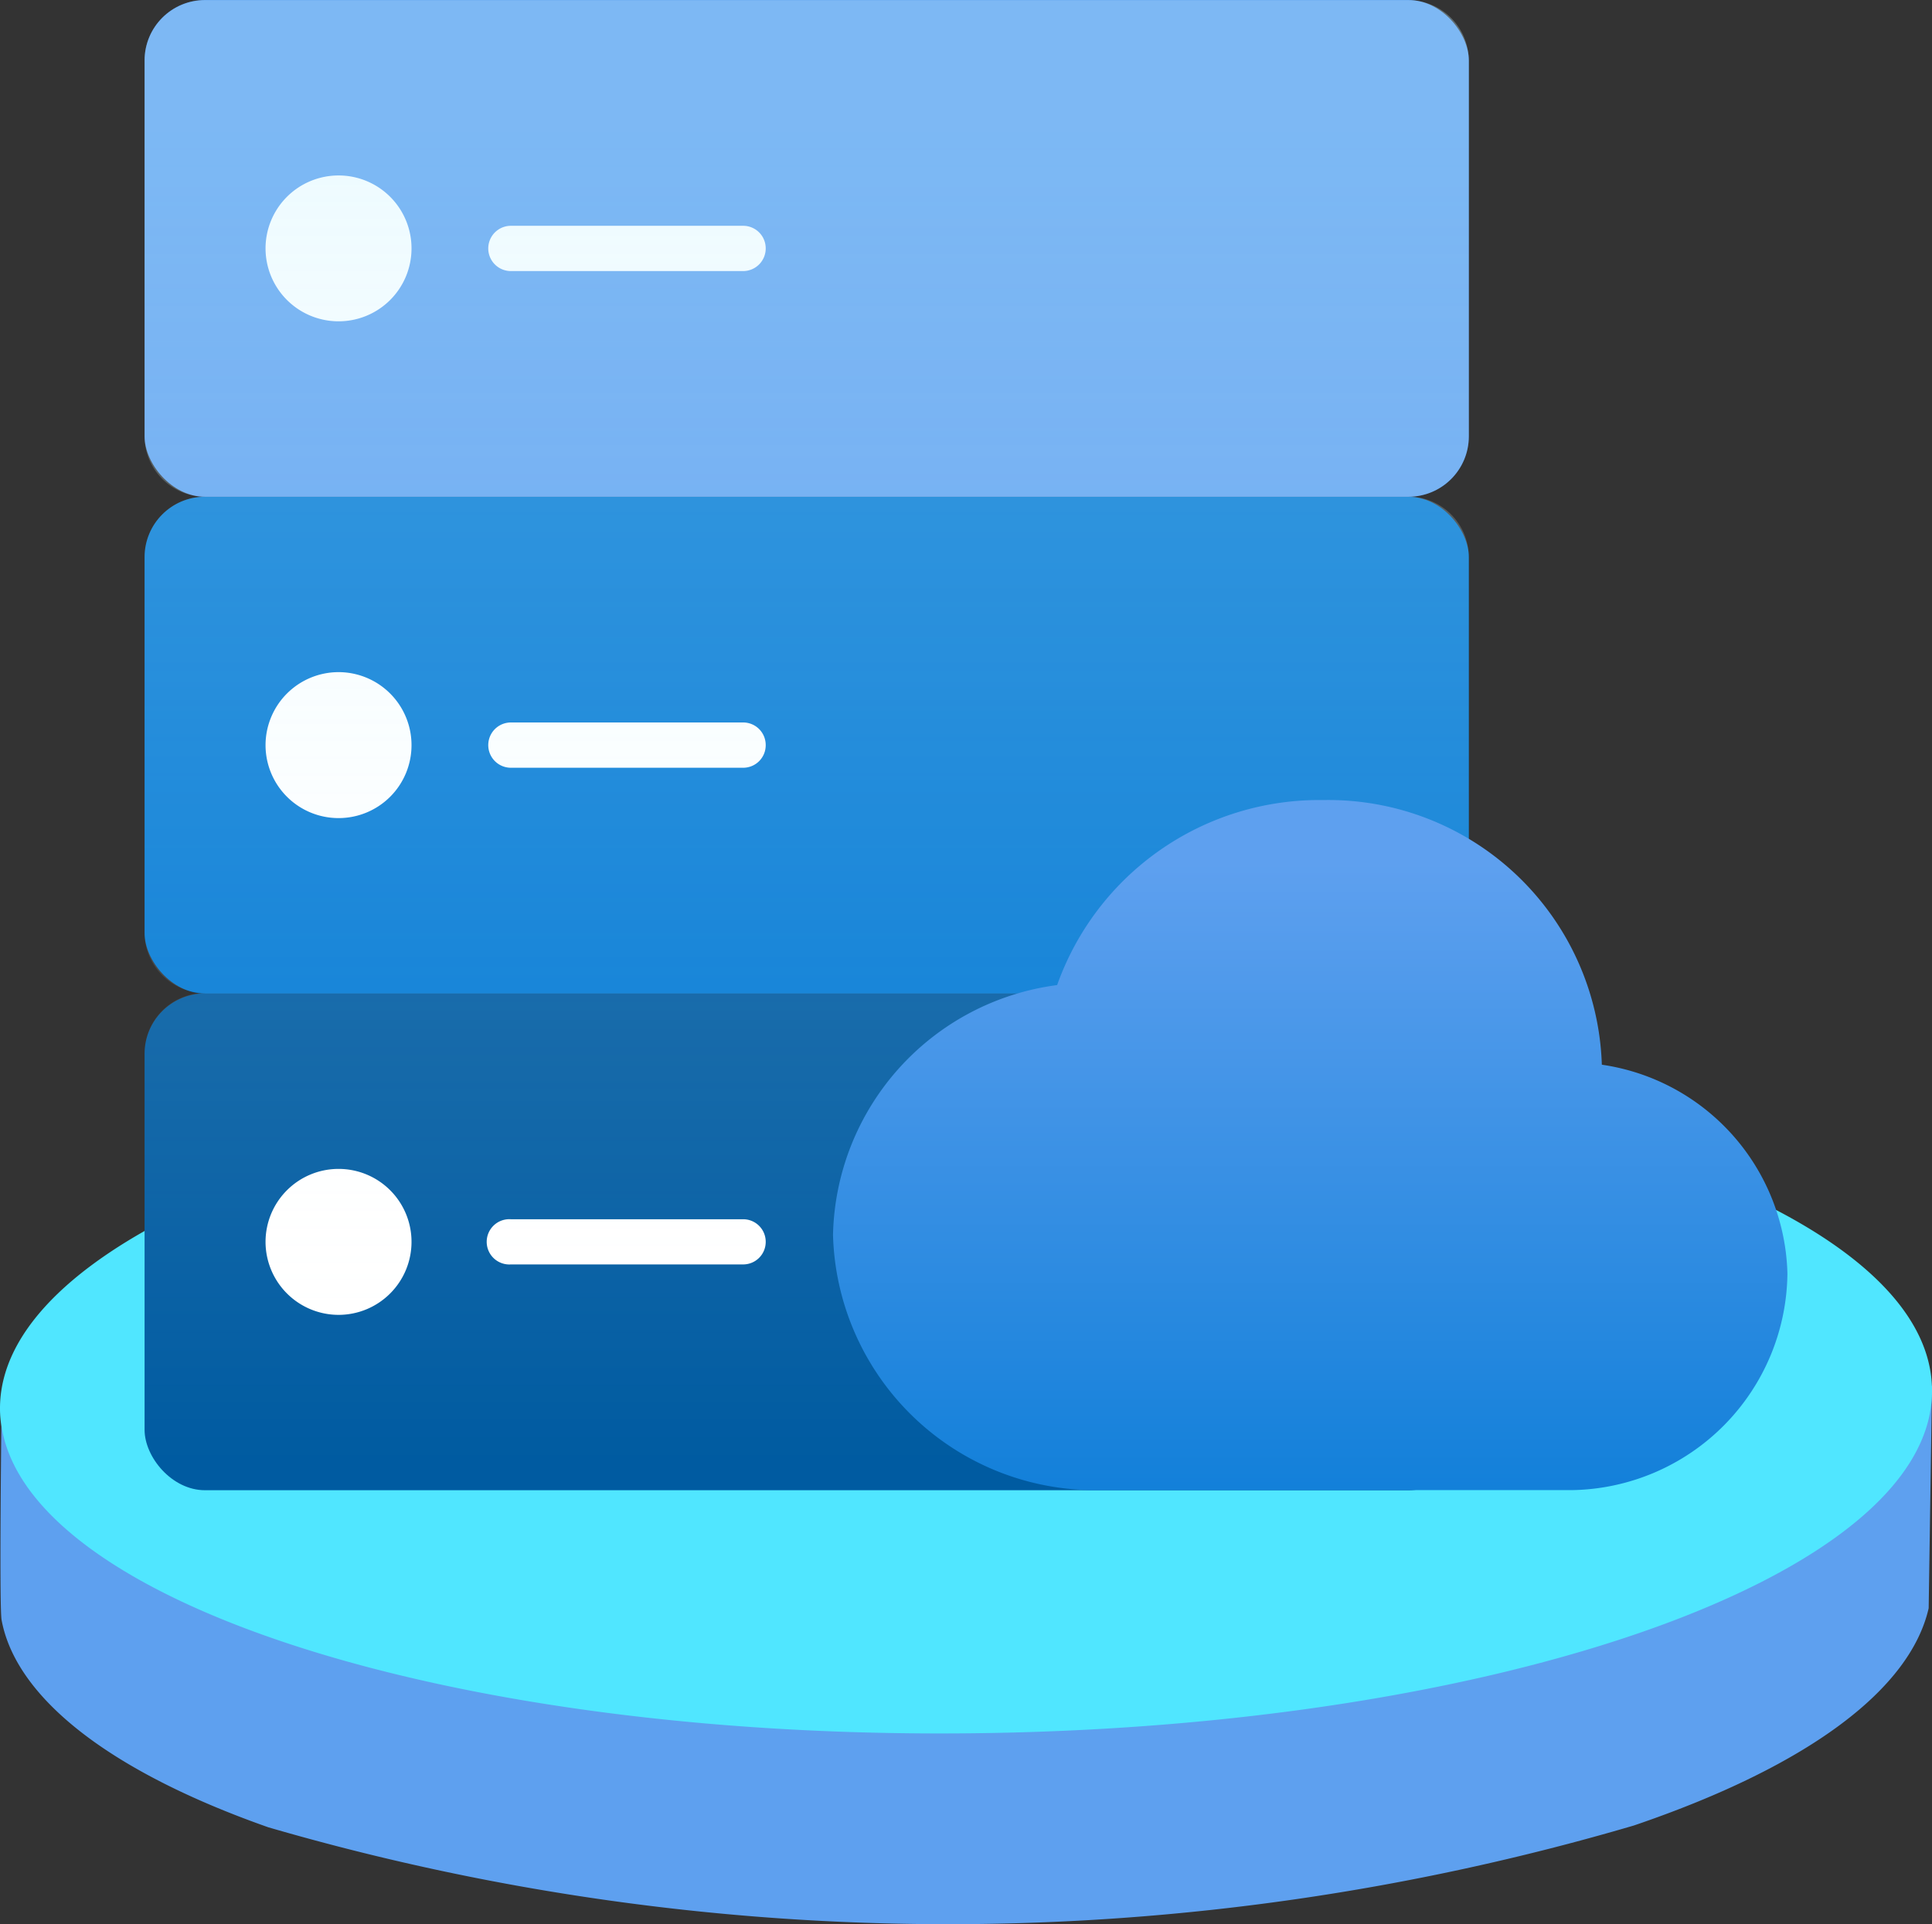
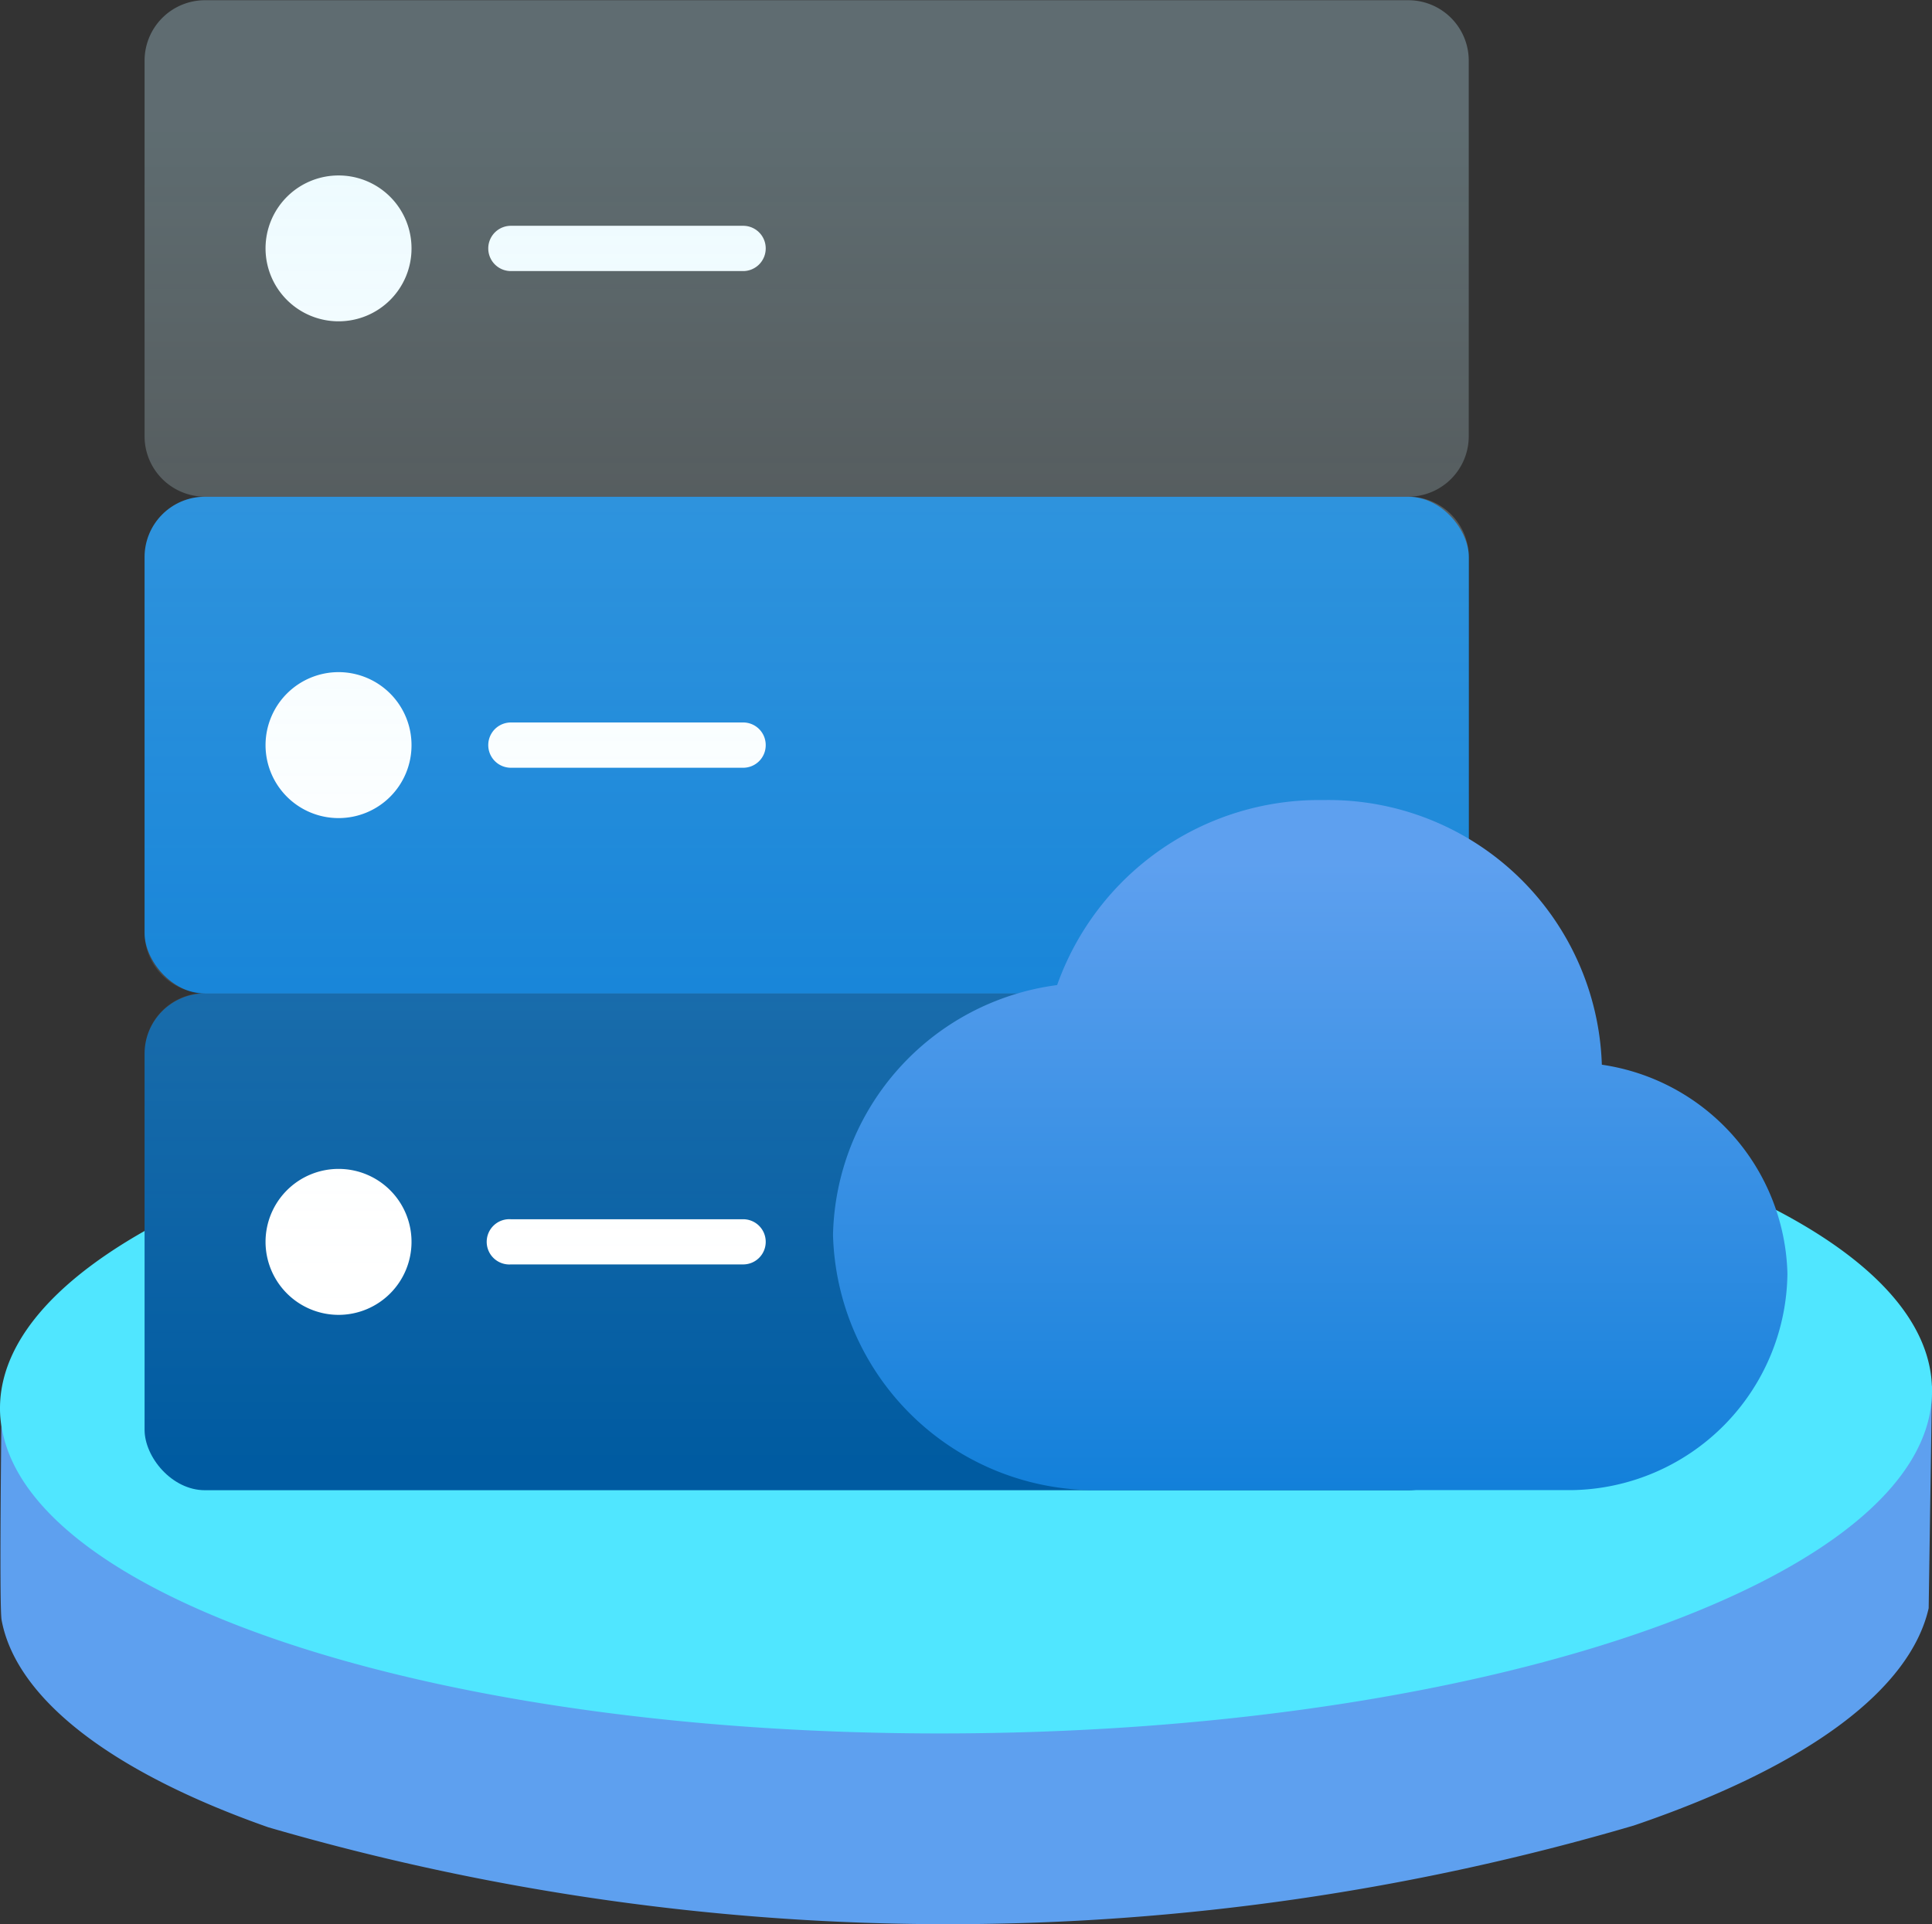
<svg xmlns="http://www.w3.org/2000/svg" width="18" height="17.93">
  <rect width="100%" height="100%" fill="#333333" stroke="none" />
  <defs>
    <linearGradient id="A" x1="7.516" y1="1.229" x2="7.516" y2="13.638" gradientUnits="userSpaceOnUse">
      <stop offset="0" stop-color="#c3f1ff" />
      <stop offset="1" stop-color="#fff" stop-opacity="0" />
    </linearGradient>
    <linearGradient id="B" x1="12.207" y1="6.445" x2="12.207" y2="15.318" gradientUnits="userSpaceOnUse">
      <stop offset=".18" stop-color="#5ea0ef" />
      <stop offset="1" stop-color="#0078d4" />
    </linearGradient>
  </defs>
  <path d="M17.969 14.985c-.168.74-1.086 1.46-2.746 2.025a22.659 22.659 0 0 1-12.723.017C.969 16.488.144 15.794.015 15.096c-.024-.123 0-2.014 0-2.014L18 12.914l-.031 2.071z" fill="#5ea0ef" />
  <path d="M18 12.948v.023c-.015 1.709-4.018 3.131-8.969 3.18-4.809.05-8.744-1.212-9.015-2.849a.969.969 0 0 1-.016-.17c-.006-.755.762-1.454 2.048-2.006a18.989 18.989 0 0 1 6.922-1.2 18.987 18.987 0 0 1 6.957 1.063c1.269.517 2.041 1.185 2.072 1.922z" fill="#50e6ff" />
  <rect x="1.347" y="9.257" width="12.338" height="4.629" rx=".563" fill="#005ba1" />
  <rect x="1.347" y="4.629" width="12.338" height="4.629" rx=".563" fill="#0078d4" />
-   <rect x="1.347" width="12.338" height="4.629" rx=".563" fill="#5ea0ef" />
  <path d="M2.474 2.315h0a.68.68 0 0 1 .68-.68h0a.679.679 0 0 1 .68.68h0a.679.679 0 0 1-.68.679h0a.68.68 0 0 1-.68-.679zm4.66 0a.21.21 0 0 0-.211-.211H4.76a.211.211 0 0 0 0 .422h2.163a.211.211 0 0 0 .211-.211zm0 4.628a.21.21 0 0 0-.211-.211H4.76a.211.211 0 0 0 0 .422h2.163a.21.21 0 0 0 .211-.211zm0 4.629a.21.21 0 0 0-.211-.211H4.76a.211.211 0 1 0 0 .421h2.163a.21.21 0 0 0 .211-.21zm-3.98-3.949h0a.679.679 0 0 0 .68-.68h0a.68.68 0 0 0-.68-.68h0a.681.681 0 0 0-.68.68h0a.68.68 0 0 0 .68.68zm0 4.629h0a.68.68 0 0 0 .68-.68h0a.679.679 0 0 0-.68-.68h0a.68.68 0 0 0-.68.68h0a.681.681 0 0 0 .68.68z" fill="#fff" />
  <path d="M13.684 4.065v-3.5a.563.563 0 0 0-.563-.563H1.91a.563.563 0 0 0-.563.563v3.5a.563.563 0 0 0 .563.563.563.563 0 0 0-.563.563v3.5a.563.563 0 0 0 .563.562.563.563 0 0 0-.563.563v3.5a.563.563 0 0 0 .563.563h11.211a.563.563 0 0 0 .563-.563v-3.5a.563.563 0 0 0-.563-.563.563.563 0 0 0 .563-.562v-3.5a.563.563 0 0 0-.563-.563.563.563 0 0 0 .563-.563z" opacity=".3" fill="url(#A)" />
  <path d="M16.653 11.865a2.02 2.02 0 0 0-1.729-1.944 2.549 2.549 0 0 0-2.593-2.466 2.592 2.592 0 0 0-2.482 1.724 2.4 2.4 0 0 0-2.088 2.327 2.444 2.444 0 0 0 2.5 2.379h4.388a2.04 2.04 0 0 0 2.004-2.02z" fill="url(#B)" />
</svg>